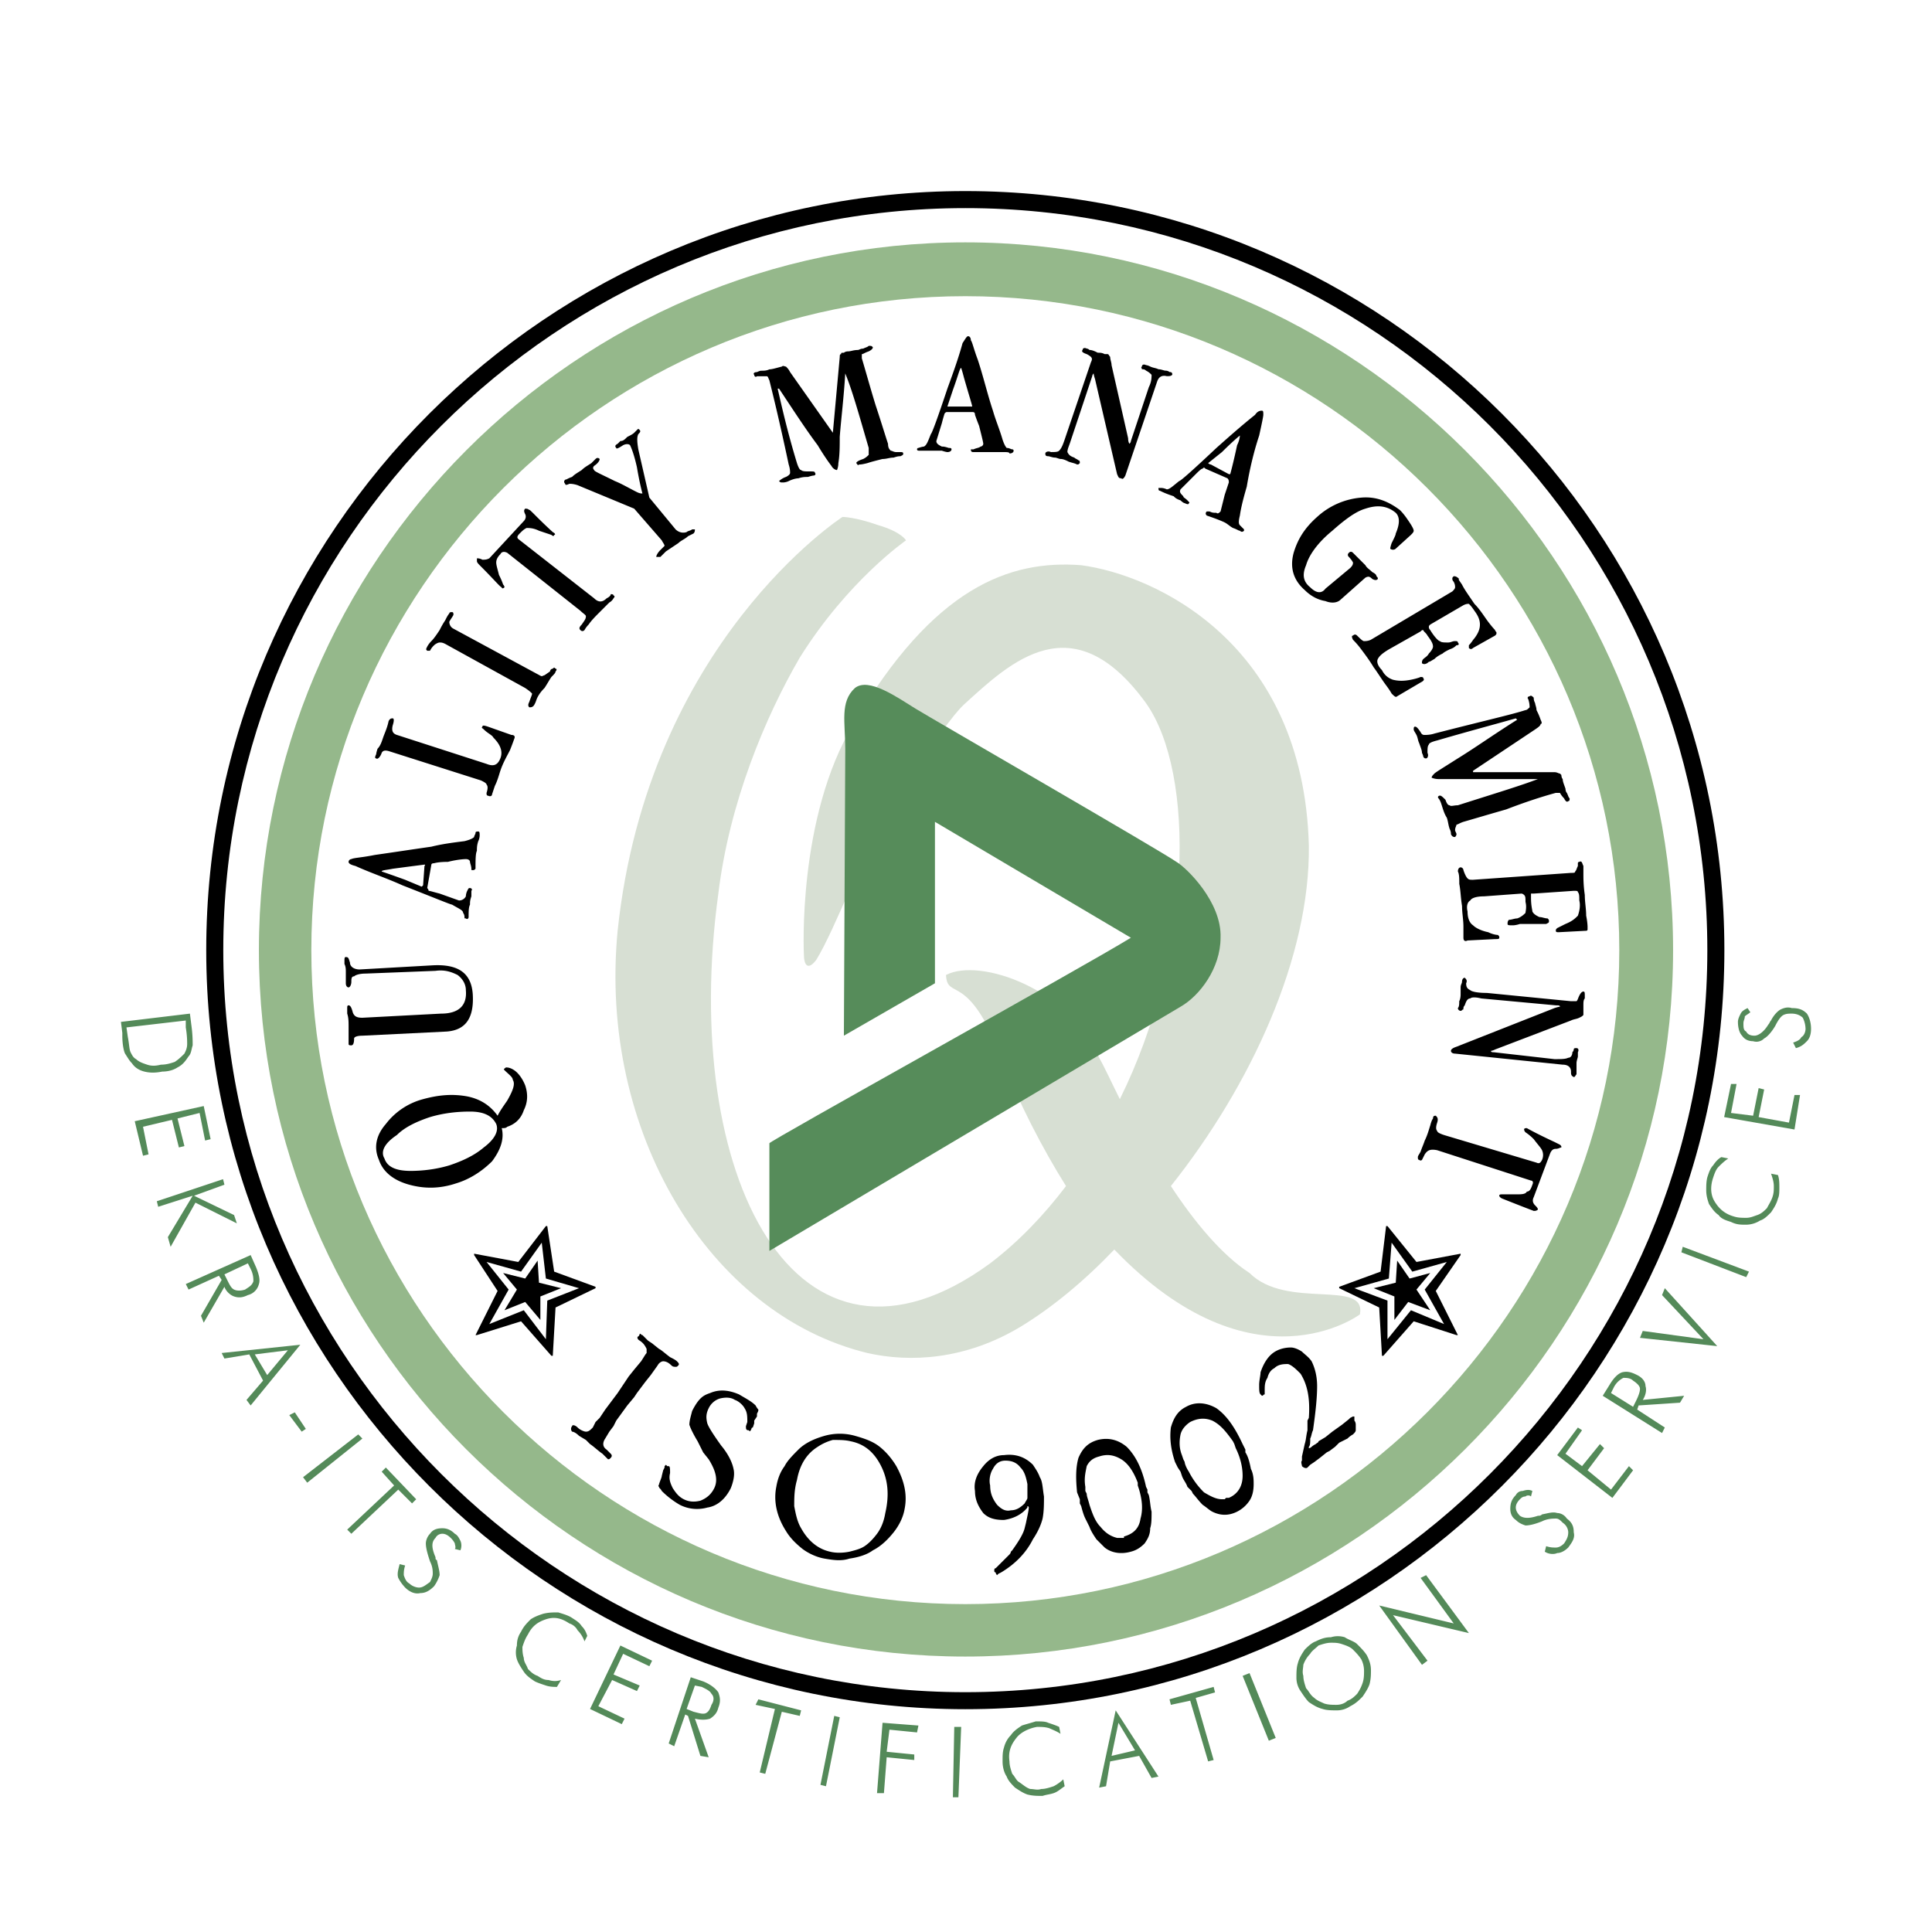
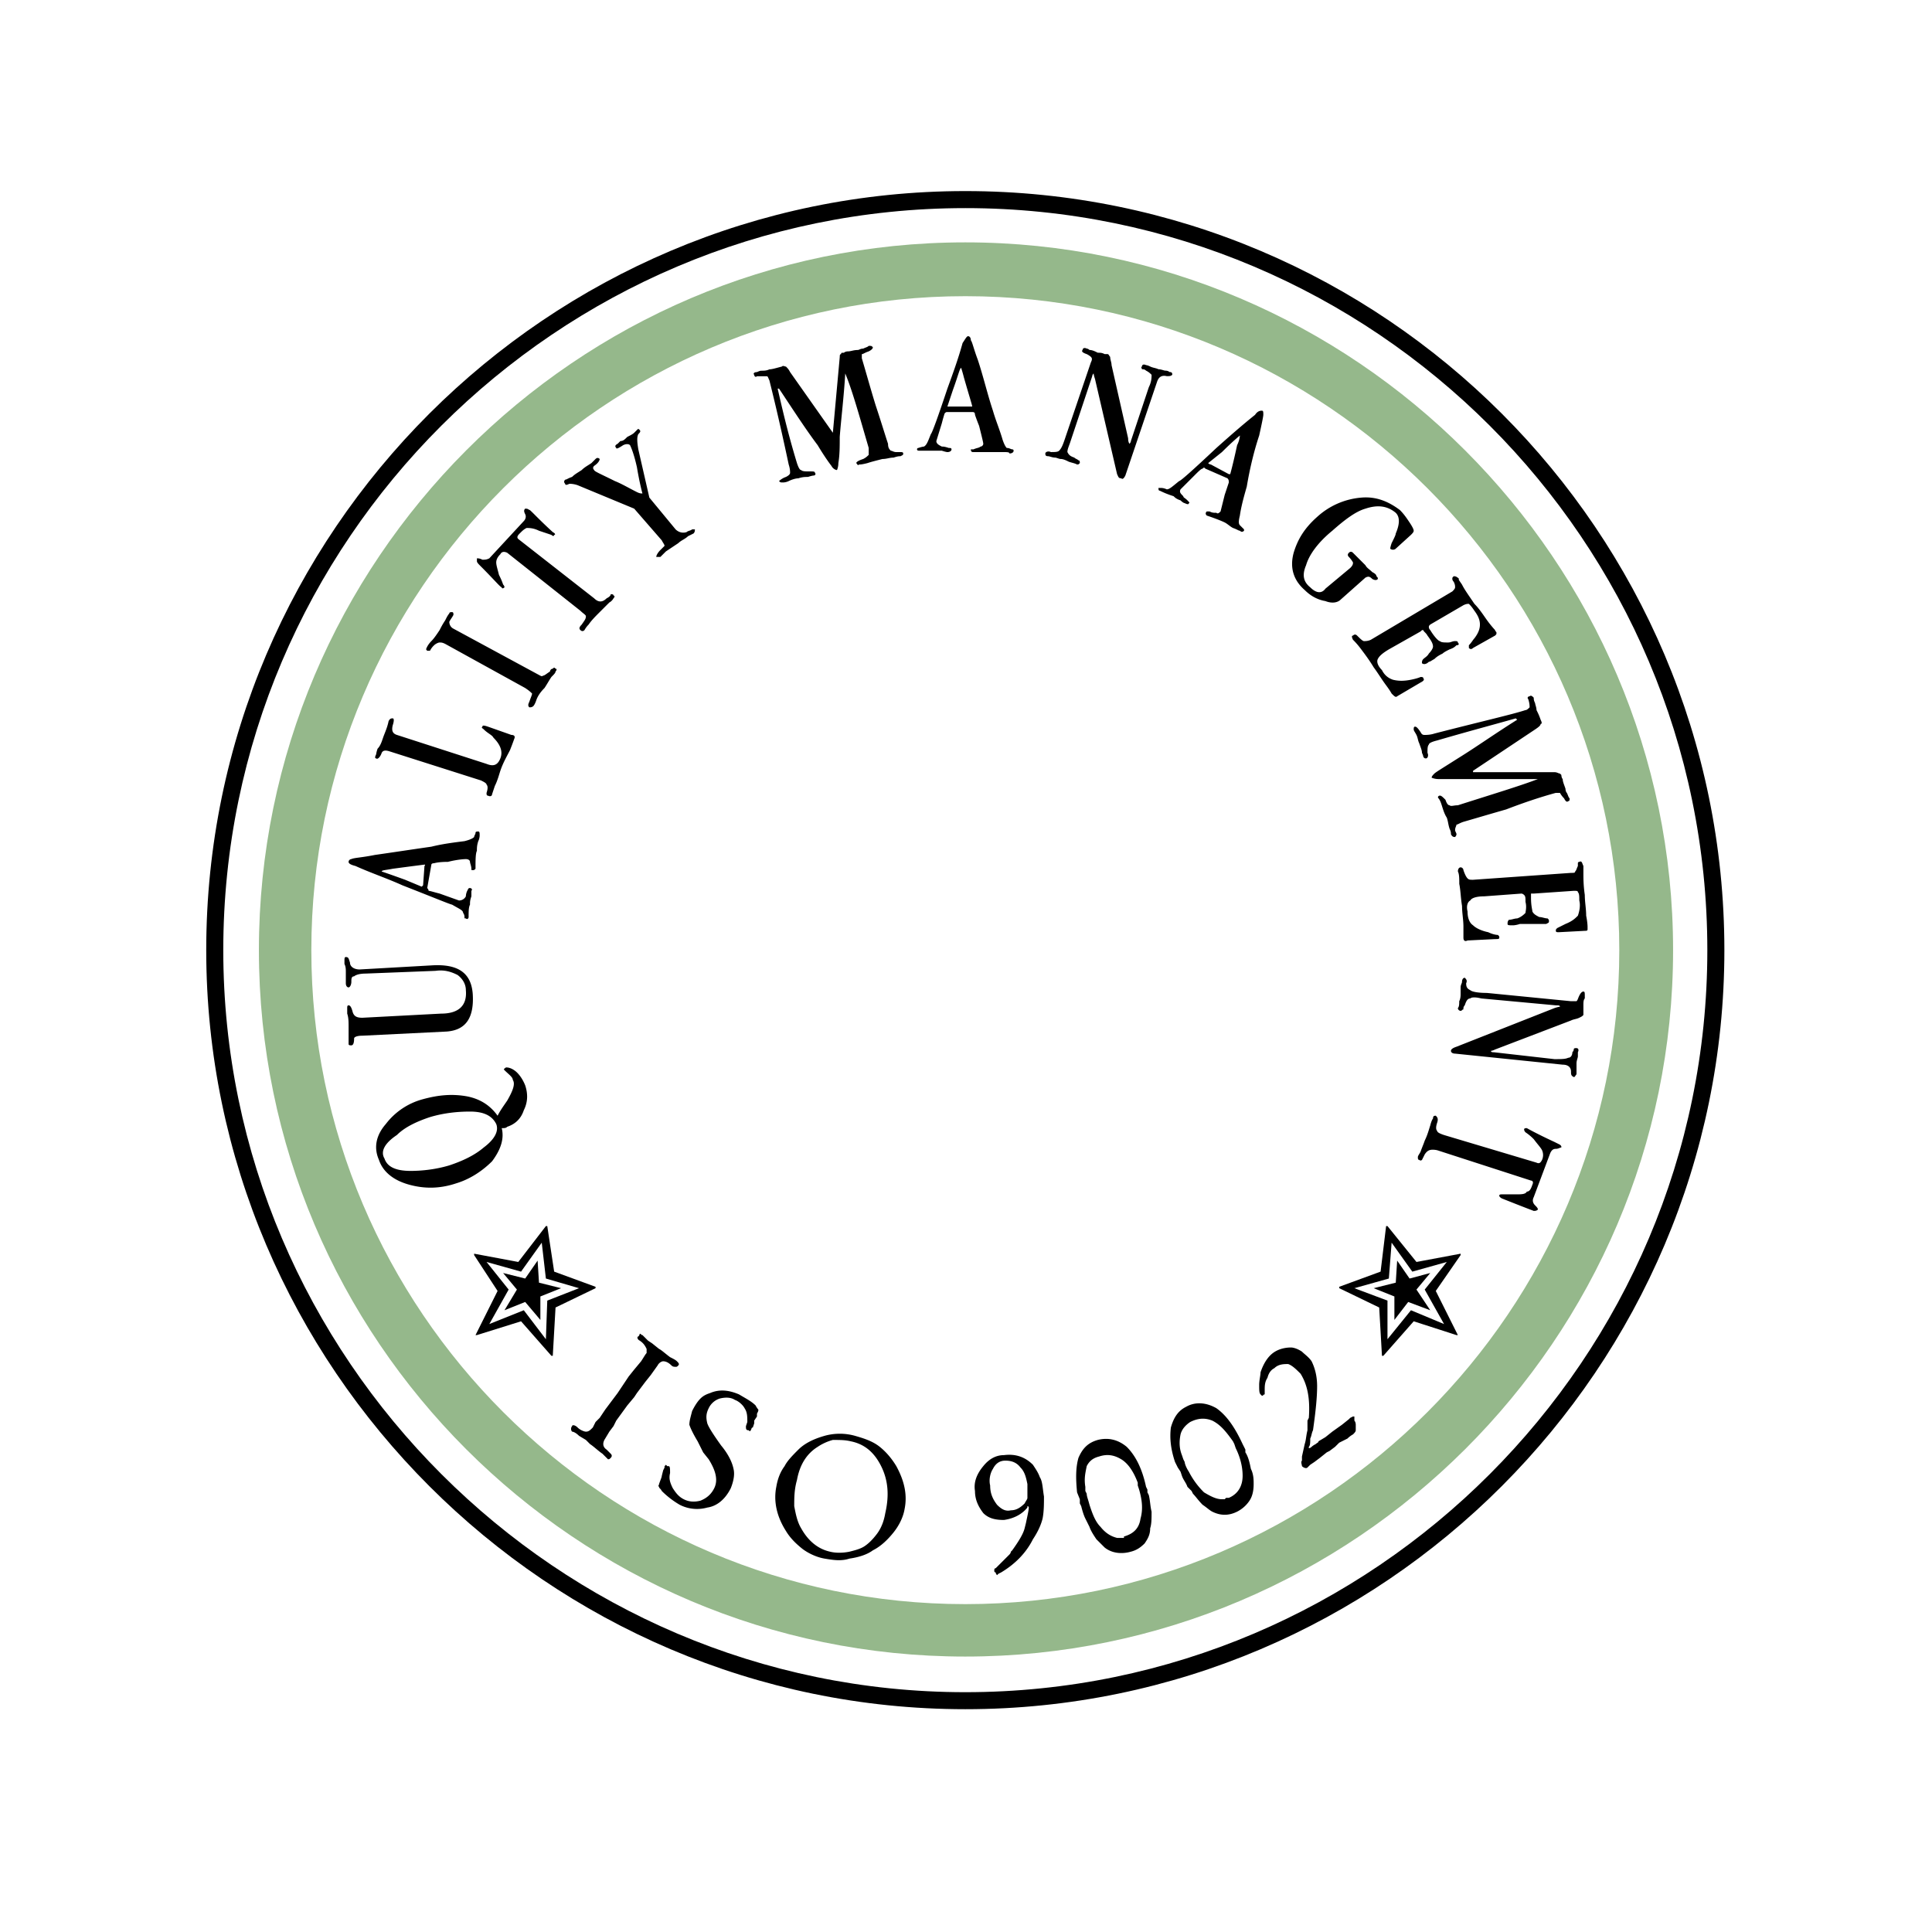
<svg xmlns="http://www.w3.org/2000/svg" width="2500" height="2500" viewBox="0 0 192.756 192.756">
  <path fill-rule="evenodd" clip-rule="evenodd" fill="#fff" d="M0 0h192.756v192.756H0V0z" />
-   <path d="M87.5 82.683c-.964 1.652-4.267 10.186-6.057 13.077-.826 1.101-1.239.55-1.239-.551 0 0-.688-13.627 4.955-22.988 7.984-13.627 15.556-16.38 22.712-15.83 7.297.963 22.162 7.708 22.713 27.943.139 11.15-5.781 23.951-13.766 34 2.342 3.579 5.094 6.883 7.848 8.672 3.715 3.717 11.699.551 11.012 4.13 0 0-10.6 7.983-24.502-6.47-3.029 3.166-6.193 5.781-9.361 7.708-5.505 3.304-11.011 3.579-15.279 2.616-15.83-3.854-26.842-22.162-24.915-42.122 3.028-28.769 22.437-41.295 22.437-41.295s1.239 0 3.579.826c2.34.688 2.753 1.514 2.753 1.514s-5.781 3.992-10.599 11.7c-3.441 5.92-7.02 14.454-8.122 23.539-3.854 28.081 7.708 51.069 27.118 36.891 2.891-2.203 5.369-4.818 7.57-7.709-2.34-3.717-4.818-8.534-6.332-12.526-3.442-9.085-5.506-5.919-5.643-8.534 3.442-1.79 12.526 1.514 15.28 8.259.551.964 1.238 2.478 2.064 4.13 7.295-14.729 7.57-32.486 2.615-39.506-7.295-10.049-13.49-4.13-18.17.137-2.339 2.203-7.02 10.324-8.671 12.389z" fill-rule="evenodd" clip-rule="evenodd" fill="#d7dfd3" />
-   <path d="M84.333 74.7l-.138 28.631 9.085-5.23V81.995l19.547 11.563c-4.682 2.89-36.479 20.509-36.065 20.509v10.737l41.021-24.364c1.928-1.102 3.992-3.854 3.992-6.882.137-3.579-3.441-7.021-4.406-7.571-1.789-1.239-24.226-14.178-26.015-15.279-1.79-1.102-4.681-3.166-6.057-2.065-1.514 1.377-.964 3.441-.964 6.057z" fill-rule="evenodd" clip-rule="evenodd" fill="#568c5a" />
  <path d="M96.309 19.064h.004c20.88.001 39.816 8.494 53.525 22.205 13.709 13.71 22.201 32.641 22.203 53.519v.012c0 20.809-8.492 39.743-22.205 53.47-13.711 13.729-32.643 22.256-53.519 22.258h-.012c-20.812-.001-39.746-8.528-53.474-22.257-13.727-13.727-22.252-32.657-22.255-53.467v-.012c.001-20.88 8.53-39.813 22.261-53.525C56.564 27.558 75.494 19.066 96.3 19.064h.009zm.004 1.7h-.012c-20.342.002-38.848 8.303-52.268 21.706-13.42 13.402-21.755 31.91-21.756 52.323v.012c.001 20.339 8.336 38.845 21.757 52.265 13.421 13.423 31.929 21.76 52.271 21.76h.012c20.411-.002 38.915-8.336 52.317-21.754 13.404-13.42 21.707-31.93 21.707-52.275v-.011c-.002-20.409-8.303-38.914-21.705-52.317-13.404-13.406-31.911-21.708-52.323-21.709z" />
  <path d="M96.309 29.55c35.927 0 65.248 29.32 65.248 65.247s-29.32 65.247-65.248 65.247c-35.927 0-65.247-29.32-65.247-65.247S60.382 29.55 96.309 29.55zm0-5.369c38.818 0 70.615 31.798 70.615 70.616 0 38.817-31.797 70.478-70.615 70.478-38.817 0-70.478-31.66-70.478-70.478.001-38.818 31.661-70.616 70.478-70.616z" fill-rule="evenodd" clip-rule="evenodd" fill="#95b88b" />
-   <path d="M12.617 102.505l.138.964c.138.688.138 1.239.275 1.514.138.275.275.551.551.688.276.275.688.413 1.101.551.414.138.826.138 1.377 0 .55 0 .963-.138 1.376-.275.413-.275.688-.551.963-.826.138-.275.275-.55.275-.963 0-.275 0-.826-.138-1.652V101.817l-5.918.688zm-.551-.551l6.882-.825.138 1.102c.137.963.137 1.651.137 2.063-.137.414-.137.826-.413 1.102-.275.413-.55.826-1.101 1.102-.413.275-.964.413-1.515.413-.688.138-1.238.138-1.789 0-.55-.138-.964-.413-1.239-.826-.275-.275-.413-.551-.688-.964-.138-.275-.275-.963-.275-1.789v-.275l-.137-1.103zm1.377 9.911l6.883-1.514.688 3.304-.551.137-.55-2.752-2.202.55.688 2.753-.551.138-.688-2.753-2.891.688.551 2.753-.551.138-.826-3.442zm2.203 7.984l6.607-2.202.137.551-3.028 1.102 3.992 1.927.275.826-4.129-2.064-2.478 4.404-.275-.964 2.478-4.129-3.441 1.101-.138-.552zm9.084 6.195l-2.34 1.101.275.551c.275.551.413.826.688.964.275.138.688.138 1.101 0 .414-.275.688-.413.826-.826 0-.275 0-.688-.275-1.239l-.275-.551zm-4.404 5.919l-.275-.688 2.064-3.579-.275-.413-3.028 1.377-.275-.551 6.47-2.891.55 1.238c.275.688.413 1.239.275 1.652a1.493 1.493 0 0 1-1.101 1.101c-.551.276-.963.276-1.376.138-.413-.138-.826-.55-.964-.963l-2.065 3.579zm5.093 3.166l1.239 2.064 2.064-2.478-3.303.414zm-3.304-.138l7.847-.826-4.956 6.057-.413-.551 1.652-1.927-1.376-2.615-2.479.412-.275-.55zm7.296 5.919l1.101 1.651-.412.275-1.239-1.652.55-.274zm.825 6.47l5.506-4.268.413.413-5.505 4.404-.414-.549zm4.405 5.23l4.68-4.405-1.239-1.376.413-.413 3.028 3.166-.413.413-1.376-1.377-4.681 4.405-.412-.413zm5.231 3.442l.55.137c-.137.414-.137.689-.137.964.137.413.275.688.551.826.275.275.688.413.963.413.413 0 .688-.275 1.102-.551.137-.275.275-.551.275-.826s0-.688-.275-1.238c-.276-.826-.414-1.377-.414-1.79 0-.274.138-.688.414-.963.275-.413.688-.551 1.238-.551.413 0 .826.138 1.239.551.275.138.413.413.55.688.138.274.138.688 0 .963l-.55-.138c.138-.138 0-.413 0-.551a1.923 1.923 0 0 0-.413-.55c-.275-.275-.551-.413-.826-.413s-.551.138-.688.413c-.413.412-.413.963 0 1.927 0 .138 0 .275.137.275.138.688.275 1.101.275 1.514a4.157 4.157 0 0 1-.55 1.102c-.413.413-.826.688-1.376.688-.551.137-1.101-.138-1.515-.551a4.199 4.199 0 0 1-.688-.963c-.137-.413.001-.825.138-1.376zm18.445 7.708a3.001 3.001 0 0 0-.688-1.101 1.41 1.41 0 0 0-.826-.688c-.826-.551-1.514-.688-2.34-.413-.827.275-1.377.688-1.79 1.514-.275.413-.413.826-.551 1.239 0 .275 0 .688.138 1.101 0 .414.275.688.413 1.102.275.275.551.551.963.688.414.275.689.413 1.102.413.414.138.826.138 1.239 0l-.413.688c-.275 0-.688 0-1.101-.138s-.827-.275-1.102-.413c-.413-.275-.826-.551-1.101-.964-.275-.412-.551-.826-.688-1.238a2.358 2.358 0 0 1 0-1.377c0-.551.138-.964.413-1.377.275-.551.551-.825.963-1.238.413-.275.826-.413 1.239-.551.551-.137.964-.137 1.514-.137.413.137.964.274 1.377.55s.688.413.964.825c.275.275.413.551.55.964l-.275.551zm.551 6.745l3.028-6.332 3.166 1.514-.275.551L62.172 165l-.963 2.064 2.615 1.102-.275.551-2.478-1.102-1.376 2.615 2.616 1.239-.276.55-3.167-1.514zm10.462-2.34l-.826 2.34.688.275c.55.138.964.275 1.239.138.275-.138.413-.413.55-.826.275-.413.275-.826 0-1.101-.138-.275-.413-.414-.963-.688l-.688-.138zm1.376 7.157l-.826-.138-1.239-3.991-.275-.138-1.101 3.166-.55-.275 2.203-6.607 1.239.413c.688.275 1.238.688 1.514 1.101.138.413.275.826 0 1.515-.138.551-.413.826-.826 1.102-.413.138-.963.138-1.514 0l1.375 3.852zm5.093 1.515l1.514-6.332-1.927-.413.275-.551 4.267 1.102-.137.551-1.79-.413-1.652 6.194-.55-.138zm6.057 1.238l1.376-6.882.551.138-1.376 6.882-.551-.138zm5.644.827l.551-7.021 3.579.276-.138.688-2.753-.275-.275 2.203 2.753.274v.551l-2.753-.275-.275 3.58H87.5v-.001zm7.57.412l.137-7.021h.689l-.276 7.021h-.55zm10.737-6.332c-.412-.275-.824-.413-1.102-.551-.412-.138-.824-.138-1.238-.138-.826.138-1.652.551-2.064 1.102-.551.688-.826 1.377-.688 2.34 0 .413.137.826.275 1.239.275.275.412.688.688.826.412.274.688.55 1.102.688.412 0 .688.138 1.102 0 .412 0 .824-.138 1.238-.275.275-.138.688-.412.963-.688l.139.688c-.414.275-.689.551-1.102.689-.414.137-.688.137-1.102.274-.551 0-.963 0-1.514-.138-.414-.137-.826-.413-1.238-.688-.275-.275-.689-.688-.826-1.101-.275-.413-.414-.964-.414-1.515s0-.963.139-1.376c.137-.551.412-.964.688-1.239.275-.413.688-.688 1.102-.963.412-.139.963-.276 1.377-.414.551 0 .963 0 1.238.138.414.138.826.276 1.102.413l.135.689zm5.093 2.203l2.34-.55-1.652-2.754-.688 3.304zm-1.238 3.166l1.65-7.708 4.268 6.607-.688.138-1.24-2.203-2.891.551-.412 2.478-.687.137zm10.873-2.616l-1.789-6.057-1.928.413-.137-.551 4.404-1.238.139.55-1.928.551 1.789 6.194-.55.138zm6.057-2.064l-2.615-6.47.689-.275 2.613 6.47-.687.275zm7.847-3.992c.412-.138.688-.413.963-.688.275-.414.412-.688.551-1.102.137-.413.137-.826.137-1.238a2.59 2.59 0 0 0-.275-1.102c-.275-.413-.551-.688-.826-.964s-.688-.413-1.1-.551c-.414-.138-.689-.138-1.102-.138-.414 0-.826.138-1.24.275-.273.275-.688.551-.824.826a3.003 3.003 0 0 0-.689 1.101c0 .276-.137.688 0 1.102 0 .413.139.826.275 1.239.275.275.414.688.826.963.275.275.689.413.963.551.414.138.826.138 1.24.138.412.001.826-.137 1.101-.412zm1.926-4.542c.275.55.414.963.414 1.515 0 .412 0 .825-.139 1.376-.137.413-.412.825-.688 1.238-.414.413-.689.688-1.24.964a2.32 2.32 0 0 1-1.375.413c-.414 0-.965 0-1.377-.138-.551-.138-.963-.413-1.377-.688-.275-.275-.551-.688-.826-1.101a2.328 2.328 0 0 1-.412-1.377c0-.413 0-.963.137-1.377.139-.551.414-.963.689-1.376.275-.275.688-.688 1.102-.826.551-.275.963-.413 1.514-.413a2.342 2.342 0 0 1 1.377 0c.412.275.963.413 1.238.688.412.413.688.689.963 1.102zm5.506.963l-4.268-5.919 7.434 1.79-3.303-4.542.551-.276 4.268 5.781-7.572-1.789 3.441 4.542-.551.413zm12.252-11.288l.137-.551c.414.138.689.138.965.138s.551-.138.826-.413c.273-.413.412-.688.412-1.101 0-.275-.139-.688-.551-.964-.275-.275-.412-.413-.688-.413s-.826 0-1.377.275c-.688.275-1.238.413-1.652.413-.412-.138-.688-.275-.963-.551-.414-.275-.551-.688-.551-1.101 0-.551.137-.964.551-1.377a.756.756 0 0 1 .688-.413c.414-.138.689-.138.965 0l-.139.551c-.137-.138-.412-.138-.551 0-.275 0-.412.138-.551.275-.275.275-.412.55-.412.825s.137.551.412.826c.414.275.965.275 1.791 0 .137 0 .273 0 .412-.138.688-.138 1.102-.275 1.514-.138.275 0 .689.138.963.551.551.413.689.826.689 1.377.139.551-.139.963-.551 1.514-.275.275-.688.551-1.102.551-.274.14-.825.14-1.237-.136zm6.744-5.368l-5.506-4.267 2.064-2.754.414.275-1.652 2.34 1.652 1.239 1.789-2.202.412.412-1.65 2.203 2.34 1.927 1.789-2.34.412.413-2.064 2.754zm-.137-10.462l2.201 1.377.275-.551c.275-.551.414-.964.414-1.239 0-.274-.275-.551-.689-.825-.275-.275-.688-.275-.963-.275a2.135 2.135 0 0 0-.965.964l-.273.549zm7.295.276l-.412.688-4.131.275-.137.413 2.752 1.789-.275.551-5.918-3.717.688-1.102c.412-.688.826-1.101 1.24-1.238.551-.138.963 0 1.514.275s.826.688.826 1.102c.137.412 0 .963-.275 1.376l4.128-.412zm3.303-4.955l-7.707-.826.275-.688 6.057.826-4.131-4.405.275-.688 5.231 5.781zm2.891-6.883l-6.469-2.478.137-.551 6.607 2.478-.275.551zm-1.789-11.838c-.412.275-.688.551-.963.825-.275.275-.414.689-.551 1.102-.275.826-.275 1.652.137 2.34.414.689.965 1.239 1.928 1.516.414.137.826.137 1.238.137.414 0 .689-.137 1.102-.275.414-.138.689-.413.965-.688.137-.276.412-.689.551-1.102.137-.414.137-.688.137-1.102s-.137-.826-.275-1.238l.688.137c.139.413.139.826.139 1.239s0 .826-.139 1.102c-.137.55-.412.964-.688 1.376-.412.414-.688.688-1.102.826a2.654 2.654 0 0 1-1.377.412c-.551 0-.963 0-1.514-.274-.412-.138-.963-.275-1.238-.688-.414-.275-.688-.688-.963-1.102-.139-.412-.275-.825-.275-1.376 0-.413 0-.964.137-1.376.139-.414.275-.826.551-1.102.275-.413.551-.688.826-.826l.686.137zm6.607-2.891l-7.02-1.239.688-3.304h.551l-.551 2.892 2.203.275.551-2.754.551.138-.551 2.753 3.027.551.551-2.753h.551l-.551 3.441zm.139-8.121l-.275-.551c.412-.138.688-.275.826-.551.275-.138.412-.551.412-.826a2.59 2.59 0 0 0-.275-1.101c-.275-.275-.688-.413-1.102-.413-.275 0-.551 0-.826.138s-.551.55-.826 1.101c-.412.688-.824 1.102-1.1 1.239a1.071 1.071 0 0 1-1.102.275c-.414 0-.826-.138-1.102-.551-.275-.275-.412-.826-.412-1.377 0-.275.137-.55.273-.825.139-.275.414-.413.689-.551l.275.413c-.139.138-.414.275-.551.413 0 .274-.137.412-.137.688 0 .413 0 .688.273.826.139.275.414.413.826.413.414 0 .965-.413 1.377-1.101.139-.139.139-.276.275-.414.275-.55.688-.963.963-1.101s.689-.275 1.102-.138c.689 0 1.102.138 1.516.551.275.413.412.963.412 1.514s-.137.964-.412 1.239-.548.553-1.099.69z" fill-rule="evenodd" clip-rule="evenodd" fill="#548a59" />
  <path d="M42.901 111.452c-1.239.413-2.479.964-3.304 1.789-1.239.826-1.652 1.652-1.239 2.341.275.825 1.101 1.239 2.615 1.239 1.102 0 2.478-.139 3.854-.551 1.239-.413 2.478-.964 3.441-1.79 1.101-.825 1.514-1.651 1.239-2.34-.413-.825-1.239-1.239-2.615-1.239-1.239 0-2.615.139-3.991.551zm-.689-1.789c1.514-.413 2.89-.551 4.405-.275 1.376.275 2.34.964 3.028 1.928.275-.551.688-1.102.964-1.515.551-.964.826-1.652.551-2.065 0-.275-.413-.55-.826-.963-.138-.138 0-.138.138-.275.138 0 .414 0 .826.275s.826.826 1.101 1.514c.275.826.275 1.652-.138 2.479-.275.825-.826 1.376-1.652 1.651-.138.138-.275.138-.551.138.275 1.102-.138 2.202-.963 3.304-.963.964-2.203 1.789-3.579 2.202-1.652.551-3.166.551-4.68.138-1.515-.413-2.616-1.239-3.029-2.478-.551-1.239-.275-2.479.688-3.579a6.871 6.871 0 0 1 3.717-2.479zm4.267-10.875c0-.55-.276-1.101-.826-1.514-.551-.275-1.239-.551-2.202-.413l-7.02.275c-.551 0-.964.138-1.102.275-.275 0-.275.275-.275.551s-.138.55-.275.55-.275-.137-.275-.412v-.413-.688c0-.275 0-.551-.137-.825v-.276c0-.275 0-.413.137-.413.275 0 .275.138.413.55 0 .413.413.688.964.688l7.295-.413c2.615-.137 3.854.826 3.992 2.891.138 2.341-.688 3.579-2.615 3.717l-8.397.413c-.551 0-.826.138-.826.275 0 .551-.138.688-.275.688s-.275 0-.275-.137v-.688-.964c0-.551 0-.963-.138-1.376v-.551c0-.138 0-.275.138-.275s.275.138.413.688c.138.413.413.551.963.551l7.846-.413c1.789 0 2.615-.826 2.477-2.341zm-3.441-12.526l-.413 2.34s.138.138.138.276c.138 0 .551.138 1.101.275l1.927.688a.757.757 0 0 0 .688-.413s0-.275.138-.55c.137-.276.137-.276.275-.276s.275.138.138.276v.55c-.138.413-.138.551-.138.826-.138.275-.138.688-.138 1.239 0 .138-.137.275-.275.138-.138 0-.138 0-.138-.138 0-.275-.138-.413-.138-.413 0-.275-.413-.413-1.101-.826-.137 0-1.789-.688-4.955-1.927-1.514-.688-3.166-1.239-4.68-1.927-.551-.138-.688-.275-.688-.413 0-.137.138-.275.275-.275.275-.138.964-.138 2.34-.413 1.927-.275 3.717-.551 5.644-.826 1.101-.274 2.203-.413 3.304-.551.55-.138.826-.275.963-.413 0-.138.138-.275.138-.413 0-.138.138-.138.275-.138s.138.138.138.413c0 0 0 .275-.138.55-.138.413-.138.688-.138.964-.138.275-.138.964-.138 1.79-.138.138-.138.138-.275.138s-.138 0-.138-.138c0-.275-.138-.551-.138-.688 0-.137-.138-.275-.413-.275 0 0-.688 0-1.79.275-.964 0-1.376.138-1.376.138-.274 0-.274.137-.274.137zm-.826 2.065l.138-1.927c.137-.138 0-.138 0-.138s-1.102.138-3.166.413c-.688.138-1.102.138-1.102.275 0 0 .826.275 2.34.826l1.652.688c.001.001.001.001.138-.137zm-2.615-15.004l8.947 2.891c.688.275 1.101.138 1.376-.551.275-.688 0-1.376-.688-2.064-.138-.275-.55-.413-.964-.826-.137-.138-.275-.138-.137-.275 0-.138.137-.138.551 0l2.34.826c.275 0 .413.137.275.413 0 0-.138.414-.413 1.101-.276.551-.689 1.239-.964 2.065-.138.413-.275.964-.551 1.514l-.275.826c0 .138-.138.275-.413.138-.138 0-.138-.138-.138-.275.138-.413.138-.688 0-.826 0-.138-.275-.275-.55-.413l-9.085-2.891c-.413-.138-.688-.138-.826.137-.138.413-.413.688-.55.551-.138 0-.138-.138 0-.413 0 0 0-.138.137-.551.275-.275.413-.688.551-1.101.138-.413.413-.964.551-1.652.138-.276.275-.276.413-.276.137 0 .137.276 0 .688-.138.551 0 .827.413.964zm12.801-4.68l-7.984-4.404c-.275-.138-.413-.138-.551-.138s-.413.138-.55.275a1.891 1.891 0 0 0-.413.55h-.276c-.138-.138-.138-.138 0-.413 0 0 .138-.275.413-.55s.55-.688.826-1.102c.138-.275.275-.551.551-.963.138-.275.275-.551.413-.688 0-.138.138-.138.275-.138.138 0 .138.138.138.275-.138.275-.275.413-.413.688 0 .275.138.55.413.688l8.396 4.543c.276.138.414.275.551.138.138 0 .276-.138.689-.413 0-.138.137-.275.275-.275.137-.138.137-.138.275 0 .138 0 .138.138 0 .275 0 .137-.138.275-.413.551-.275.413-.413.688-.688 1.101-.413.413-.689.826-.826 1.239-.138.413-.275.55-.275.55-.138.138-.276.138-.414.138-.137-.138-.137-.275 0-.55.138-.413.275-.688.275-.826-.136-.138-.274-.276-.687-.551zm-3.579-12.939l3.441-3.716c.138-.138.275-.413.138-.688s-.138-.413 0-.551c.138 0 .275 0 .413.138 0-.138.688.688 2.341 2.203.275.138.275.275.137.275 0 .138-.137.138-.275 0l-1.239-.413c-.55-.275-.964-.275-1.239-.275-.275.137-.413.275-.688.55s-.275.413-.138.55l7.571 5.919c.413.413.826.413 1.239 0 .275-.137.412-.275.412-.413.138 0 .276 0 .276.137.137 0 .137.138 0 .275 0 0-.138.275-.414.413l-.963.964c-.413.413-.826.826-1.101 1.238a2.378 2.378 0 0 0-.413.551c-.138.138-.275.138-.413 0-.137-.138-.137-.275.138-.551.275-.413.413-.55.413-.825 0-.138-.275-.275-.551-.551l-7.295-5.781c-.275-.138-.551-.138-.688.138-.275.275-.413.55-.413.826s.138.688.275 1.239c.138.275.275.551.413.964a.426.426 0 0 1 .138.275c-.138.138-.275.138-.275 0-.138 0-.688-.688-2.064-2.065-.275-.275-.413-.413-.413-.55v-.275c.138 0 .275 0 .551.138.273-.002.411-.002.686-.139zm15.968-6.057l2.615 3.166c.275.275.688.413 1.101.275.138-.138.414-.138.551-.275h.275c0 .138 0 .275-.138.413l-.551.275c-.275.275-.688.413-.964.688l-1.238.826-.551.55h-.412c0-.138.137-.413.412-.688l.413-.413c0-.138-.137-.275-.275-.551l-2.753-3.166-5.644-2.34c-.413-.138-.688-.138-.826-.138-.275.138-.413.138-.413 0-.138-.138-.138-.275 0-.413.138 0 .275-.138.688-.275.275-.275.551-.413.964-.688.275-.276.55-.413.963-.688l.413-.413c.138-.138.275-.138.413 0 0 .138-.138.413-.551.688-.138.137-.138.275 0 .413 0 .137.688.413 2.065 1.101.688.275 1.376.688 2.203 1.102.275.137.413.137.55.137 0 0-.275-.963-.55-2.616-.275-1.238-.551-1.927-.688-2.202-.138-.138-.413-.138-.688 0-.413.275-.688.413-.688.275-.138-.138-.138-.275.138-.413l.275-.275c.276 0 .414-.138.688-.413.275-.138.55-.275.688-.413l.275-.275c.137-.138.137-.138.275 0 .137.138 0 .275-.138.413-.137.275-.137.688 0 1.514l1.103 4.819zm18.307-6.469l.689-7.571c0-.137 0-.275.137-.275 0-.137 0-.137.275-.137 0 0 .138-.138.413-.138s.55-.137.963-.137c.138 0 .275-.138.551-.138.275-.138.413-.138.55-.276.276 0 .276 0 .413.138 0 .138-.137.275-.413.413-.413.138-.55.275-.688.275v.413c.413 1.376.826 2.891 1.376 4.681.55 1.651.963 3.028 1.239 3.854 0 .413.138.551.275.688.138 0 .276.138.551.138h.413c.138 0 .275 0 .275.138s0 .138-.275.275c-.138 0-.275 0-.688.138-.413 0-.688.138-1.101.138-.551.138-1.101.275-1.515.413-.55.138-.688.138-.826.138-.138.137-.138 0-.275-.138 0-.138.275-.275.688-.413.275-.138.413-.275.55-.413v-.688c-.963-3.304-1.651-5.781-2.34-7.433-.138 2.34-.413 4.542-.55 6.332 0 .963 0 1.79-.138 2.616 0 .412-.137.688-.137.688-.138 0-.414-.138-.551-.413 0 0-.55-.688-1.376-2.065-1.239-1.651-2.478-3.579-3.854-5.644h-.138c.413 1.79.964 4.268 1.927 7.434.138.412.275.688.413.688.138.137.413.137.826.137s.551 0 .551.138c.138.138 0 .275-.138.275 0 0-.138 0-.551.138-.275 0-.55 0-.963.138-.275 0-.688.138-.963.275s-.551.138-.551.138c-.275 0-.275 0-.413-.138 0 0 .275-.275.688-.413.275-.138.413-.275.413-.413 0-.138 0-.413-.137-.825-.964-4.543-1.652-7.296-1.927-8.397-.138-.275-.138-.413-.275-.413h-.963c-.138.137-.275 0-.275-.138-.138-.137 0-.275.275-.275 0 0 .275-.137.413-.137.275 0 .55 0 .826-.138.275 0 .688-.137 1.239-.275.138-.138.275 0 .413 0 .138.138.275.275.413.55l4.266 6.054zm13.904-2.066H94.52c-.137 0-.137 0-.275.138 0 0-.137.413-.275.964l-.551 1.79c0 .275.275.413.551.55.138 0 .275 0 .688.138.138 0 .275 0 .275.138s-.138.275-.413.275c0 0-.137 0-.55-.138h-2.202c-.138 0-.275 0-.275-.138s.138-.138.138-.138c.413-.138.551-.138.551-.138.275-.138.413-.55.688-1.239.138-.137.688-1.652 1.652-4.542.551-1.514 1.101-3.028 1.514-4.542.275-.413.413-.688.55-.688.139 0 .276.138.276.413.138.138.275.826.689 1.927.551 1.652.963 3.441 1.514 5.093.275.963.688 1.927.963 2.891.139.413.275.688.414.826.275 0 .412.138.551.138.137 0 .137.138.137.138 0 .138-.137.275-.412.275 0-.138-.275-.138-.551-.138H97.137c-.137 0-.275 0-.275-.275h.275c.275-.138.551-.138.689-.275.137 0 .275-.138.275-.275s-.139-.688-.414-1.789a21.53 21.53 0 0 1-.412-1.102c-.002-.277-.14-.277-.277-.277zm-2.203-.55h2.203c0-.137-.275-.963-.826-2.891-.138-.55-.275-.963-.275-.963-.138 0-.276.688-.826 2.202l-.551 1.652h.275zm20.648-2.478l-3.166 9.36c-.139.275-.275.413-.414.275-.275 0-.275-.138-.412-.413l-2.203-9.498c-.137-.413-.137-.55-.137-.55s-.139.137-.139.275l-2.201 6.607c-.139.413-.275.688-.275.963.137.275.275.413.688.551.139.138.275.138.412.275.139 0 .139.138.139.275-.139.138-.139.138-.275.138-.275-.138-.412-.138-.826-.275-.275-.138-.551-.275-.826-.275-.137 0-.412-.138-.551-.138-.273 0-.551-.138-.688-.138-.275 0-.275-.138-.275-.275s.275-.275.551-.138c.412 0 .688 0 .826-.138.275-.275.412-.688.688-1.514l2.479-7.295c.137-.275.137-.413 0-.551 0 0-.139-.137-.414-.275-.412-.137-.551-.275-.412-.413 0-.138.137-.275.412-.138 0 0 .139 0 .275.138.275 0 .551.137.826.275.275 0 .414 0 .689.137h.275c.137 0 .137.138.273.275 0 .275.139.551.139.826l1.652 7.295c0 .413.137.55.137.55s.139-.137.139-.275l1.789-5.369c.275-.55.275-.964.275-1.239-.139-.137-.275-.275-.551-.413-.139-.138-.275-.138-.412-.138 0-.137-.139-.137 0-.275 0-.138.137-.275.412-.138 0 0 .137 0 .412.138s.551.138.826.275c.275 0 .551.138.689.138.275 0 .412.137.412.137.275 0 .275.138.275.275-.139.138-.275.138-.551.138-.55-.133-.825.142-.962.555zm7.02 9.636l-2.203-.963c-.137-.138-.137-.138-.275 0-.137 0-.412.275-.824.688l-1.377 1.377c-.139.275 0 .413.275.688 0 .137.137.137.412.413.139.137.275.275.139.275 0 .138-.139.138-.414 0 0 0-.137 0-.412-.275-.414-.138-.551-.275-.689-.413-.412-.138-.824-.276-1.375-.551-.139 0-.139-.137-.139-.275h.275c.275 0 .551.138.551.138.275 0 .551-.275 1.238-.826.139 0 1.377-1.101 3.717-3.304 1.238-1.101 2.479-2.202 3.855-3.304.275-.413.549-.413.688-.413.137 0 .137.137.137.413 0 .138-.137.826-.412 2.065-.551 1.652-.963 3.441-1.238 5.093-.275.964-.551 1.927-.689 2.891-.137.551-.137.826 0 .964l.414.413v.138c-.139.138-.275.138-.414 0-.137 0-.275-.138-.688-.275-.275-.138-.551-.414-.826-.551-.275-.138-.963-.413-1.789-.688-.139-.138-.139-.275 0-.413h.275c.275.138.412.138.688.138.139.138.275 0 .414-.138l.412-1.651.412-1.239c-.001-.14-.001-.278-.138-.415zm-1.652-1.376l1.789.963h.139s.275-.963.688-2.891c.275-.55.275-.963.275-.963s-.688.551-1.789 1.652l-1.377 1.102c-.001-.001.138.137.275.137zm11.425 12.388l2.477-2.065c.275-.275.275-.413.275-.55 0 0-.137-.275-.412-.551-.137-.138-.137-.275 0-.413s.275-.138.412 0l1.24 1.239c.137.275.412.413.688.688.275.138.414.275.414.413.137.138.137.138.137.275-.137.138-.275.138-.551 0-.275-.275-.412-.275-.688-.138l-2.479 2.202c-.275.275-.826.413-1.514.138-.826-.138-1.514-.551-2.064-1.101-1.102-.963-1.514-2.203-1.102-3.716.412-1.377 1.102-2.478 2.34-3.579a7.422 7.422 0 0 1 4.404-1.927c1.516-.137 2.754.413 3.855 1.239.412.413.688.826.963 1.239s.414.688.414.826-.139.275-.275.413l-1.516 1.377c-.137.137-.412.137-.551 0 0 0 0-.138.139-.551.275-.551.412-.826.412-.963.414-.964.414-1.652 0-2.065-.826-.688-1.789-.826-3.027-.413-.965.275-2.064 1.102-3.305 2.203-1.514 1.239-2.34 2.478-2.615 3.441-.412.963-.275 1.651.414 2.202.552.55 1.103.688 1.515.137zm4.543 5.093l8.121-4.818c.137-.138.275-.275.275-.413 0-.137 0-.275-.139-.551-.137-.137-.137-.275-.137-.275 0-.138 0-.138.137-.275.139 0 .275 0 .551.275-.137 0 0 .138.275.551.275.55.689 1.101 1.24 1.927.551.551.963 1.239 1.375 1.79.414.55.689.826.689.826 0 .138.137.138.137.275 0 .138 0 .138-.137.275l-2.203 1.239c-.137.138-.275.138-.412 0v-.275c.275-.275.412-.551.551-.688.412-.551.551-.964.551-1.377 0-.413-.139-.825-.551-1.376-.275-.413-.414-.551-.551-.688-.139 0-.275 0-.551.138l-3.305 1.927c-.137.138-.137.138-.137.275 0 0 0 .138.137.275.414.688.826 1.102.965 1.102.137.138.412.138.826.138.273 0 .412-.138.688-.138.137 0 .275 0 .275.138.137.138.137.275-.139.275-.137.137-.275.275-.688.413-.275.138-.551.275-.688.413-.275.138-.551.275-.826.55-.275.138-.414.275-.551.275-.275.275-.551.275-.689.138 0-.138 0-.275.139-.413.137-.138.412-.275.551-.55.275-.275.412-.551.412-.688 0-.275-.137-.55-.551-1.101-.137-.275-.412-.413-.412-.551-.139 0-.139 0-.275.138l-3.166 1.789c-.689.413-.965.688-1.102.963s0 .688.412 1.102c.275.551.689.826 1.102.964.551.137 1.102.137 1.791 0 .688-.138.963-.275.963-.275.137 0 .275 0 .275.137.137.138 0 .275-.275.413l-2.34 1.377c-.139.138-.275 0-.551-.275 0 0-.139-.275-.551-.826-.414-.55-.826-1.239-1.238-1.79-.414-.688-.826-1.239-1.24-1.79a8.078 8.078 0 0 0-.826-.963c-.137-.275-.137-.413 0-.413.139-.138.275-.138.414 0 .275.275.551.551.688.551.141-.002.416-.002.691-.14zM146.965 77.04h8.121c.275 0 .414.138.551.138l.139.138s0 .275.137.413c0 .275.139.55.275.963 0 0 0 .275.137.413.139.275.139.413.277.55 0 .138 0 .276-.139.276-.139.137-.275 0-.412-.276a2.41 2.41 0 0 1-.414-.55h-.412c-1.516.413-3.166.963-4.955 1.651-1.928.551-3.305.964-4.268 1.239-.414.138-.551.275-.689.275 0 .138-.137.275-.137.55 0 .138.137.276.137.413 0 .138-.137.275-.137.275-.139 0-.275 0-.414-.275 0-.137 0-.275-.137-.551-.137-.413-.137-.688-.275-1.101-.275-.413-.412-.964-.551-1.376-.137-.413-.275-.551-.275-.551-.137-.138 0-.275.139-.275.137 0 .275.137.551.413.137.413.275.551.412.551.137.138.412 0 .826 0 3.441-1.101 6.193-1.927 7.984-2.615H143.524c-.412 0-.688-.138-.688-.138 0-.137.137-.275.275-.413.137-.138.826-.551 2.34-1.514 1.789-1.101 3.717-2.478 5.918-3.854l-.137-.138c-1.928.551-4.543 1.239-7.846 2.203-.551.137-.826.275-.826.413-.139.138-.139.413-.139.826.139.275 0 .551-.137.551-.139 0-.139 0-.275-.138 0 0 0-.138-.139-.413 0-.275-.137-.55-.275-.963-.137-.275-.137-.551-.275-.826-.137-.275-.273-.414-.273-.551 0-.138 0-.275.137-.275s.275.138.551.551c.137.275.275.275.412.275.139 0 .551 0 .965-.138 4.816-1.239 7.846-1.927 9.084-2.34.139 0 .275-.137.414-.275 0-.138 0-.413-.139-.826-.137-.138 0-.275.139-.275.137-.138.275 0 .412.138 0 .138 0 .275.139.551 0 .137.137.413.137.688.139.275.275.551.412.964.139.275.139.413 0 .413 0 .138-.137.275-.549.551l-6.195 4.129v.136h-.001zm0 10.736l9.773-.688c.275 0 .414 0 .414-.138.137-.137.137-.275.273-.55v-.275c0-.138.139-.138.139-.138.275-.137.275.138.412.413v.688c0 .551 0 1.239.139 2.203 0 .688.137 1.376.137 2.065.139.688.139 1.101.139 1.101v.275c0 .137-.139.137-.275.137l-2.615.138c-.139 0-.275 0-.275-.138 0-.137 0-.137.137-.275l.826-.413c.688-.276.965-.551 1.238-.826.139-.413.275-.964.139-1.514 0-.413 0-.688-.139-.826 0-.138-.137-.138-.412-.138l-3.992.275h-.275v.414c0 .825.139 1.238.139 1.376.137.275.412.413.688.551.275 0 .551.138.826.138.137.137.137.137.137.275s0 .138-.275.276H151.648c-.412.137-.688.137-.688.137-.414 0-.551 0-.551-.137 0-.138 0-.276.137-.414.275 0 .551-.137.826-.137.414-.138.689-.413.826-.551 0-.138.139-.551 0-1.101 0-.413 0-.551-.137-.688 0 0-.139-.138-.275-.138l-3.717.275c-.689 0-1.238.138-1.377.413-.275.138-.412.55-.275 1.101 0 .551.139 1.101.551 1.376.275.275.826.55 1.514.688.551.275.965.275.965.275.137.137.137.137.137.275 0 .137-.137.137-.412.137l-2.754.138c-.275.138-.412 0-.412-.275v-1.102c0-.688-.139-1.376-.139-2.065-.137-.825-.137-1.514-.275-2.202 0-.551 0-.964-.137-1.239 0-.275.137-.413.275-.413.137 0 .275.138.275.275.137.413.275.688.412.826.136.14.272.14.548.14zm8.947 18.446l-10.736-1.102c-.275 0-.414-.138-.414-.275s.139-.274.551-.412l9.773-3.854c.414-.138.551-.138.551-.138 0-.138-.137-.138-.412-.138l-7.434-.688c-.551-.138-.963-.138-1.102 0-.275 0-.412.275-.551.688-.137.138-.137.275-.137.413-.139 0-.139.138-.275.138a.295.295 0 0 1-.275-.275c.137-.138.137-.413.137-.688.139-.275.139-.551.139-.826v-.551c0-.274.137-.412.137-.55 0-.275.139-.413.275-.413.139.138.275.275.139.551 0 .412.137.55.412.688.139.138.688.275 1.652.275l8.396.826h.551c.137-.138.137-.275.275-.551.137-.275.275-.413.412-.413.139 0 .139.138.139.413v.275c-.139.138-.139.413-.139.688v.963c-.137.138-.137.138-.412.275-.275.137-.551.137-.826.274l-7.57 2.892c-.275.137-.414.137-.414.137 0 .138.139.138.275.138l6.057.688c.689 0 1.102 0 1.377-.138.275 0 .412-.275.412-.551.139-.138.139-.274.139-.274 0-.138.139-.138.275-.138s.275.138.137.412v.413c0 .138-.137.413-.137.688v1.101c-.137.138-.137.274-.275.274-.275-.137-.275-.274-.275-.55-.001-.41-.276-.685-.827-.685zm-1.238 8.809l-1.652 4.405c-.137.275-.137.551.139.825.137.138.275.276.275.413-.139.138-.275.138-.414.138 0 0-1.102-.413-3.166-1.238-.275-.138-.275-.275-.275-.275 0-.138.139-.138.275-.138h1.377c.551 0 .963 0 1.102-.275.275 0 .412-.275.551-.688.137-.275 0-.413-.139-.413l-9.359-3.028c-.689-.138-.965 0-1.24.413l-.275.551s-.137.138-.275 0c-.137 0-.137-.138-.137-.275s.137-.275.275-.551c.137-.413.275-.688.412-1.102.275-.551.414-1.101.551-1.514.139-.551.275-.688.275-.688 0-.274.139-.274.275-.274.139.137.275.274.139.688-.139.413-.139.688 0 .826 0 .138.275.275.688.412l9.223 2.754c.275.138.412 0 .551-.275a1.182 1.182 0 0 0 0-.964c-.139-.275-.412-.55-.826-1.101a5.076 5.076 0 0 0-.826-.688c-.137-.138-.137-.275-.137-.275 0-.138.137-.138.275-.138 0 0 .963.551 2.752 1.377l.551.275c.139.137.139.137.139.274-.139 0-.275.138-.551.138s-.416.136-.553.411zM50.333 130.724l1.239-2.064-1.376-1.652 2.203.551 1.238-1.789.138 2.202 2.203.551-2.065.825v2.341l-1.514-1.79-2.066.825zm-1.514 1.377l3.441-1.377 2.203 2.891.138-3.854 3.166-1.238-3.304-.964-.413-3.579-2.065 2.891-3.441-.964 2.203 2.754-1.928 3.44zm5.644-9.774h.138l.688 4.542 4.129 1.515v.138l-3.992 1.927-.275 4.818h-.138l-3.028-3.441-4.405 1.376h-.138l2.202-4.404-2.34-3.579v-.138l4.405.825 2.754-3.579zM142.697 130.724l-1.377-2.064 1.377-1.652-2.064.551-1.238-1.789-.139 2.202-2.201.551 2.064.825v2.341l1.377-1.79 2.201.825zm1.377 1.377l-3.303-1.377-2.342 2.891v-3.854l-3.303-1.238 3.441-.964.275-3.579 2.064 2.891 3.441-.964-2.203 2.754 1.93 3.44zm-5.644-9.774h-.137l-.551 4.542-4.129 1.515v.138l3.99 1.927.275 4.818h.139l3.029-3.441 4.266 1.376h.139l-2.203-4.404 2.479-3.579v-.138l-4.406.825-2.891-3.579zM64.099 133.201l.138.138.413.413.413.275.688.551c.275.138.55.413 1.101.825.275.138.551.275.688.413.137.138.275.275.137.413-.137.138-.137.138-.275.138s-.275 0-.413-.138c-.275-.275-.551-.413-.826-.413-.138 0-.413.138-.551.413l-.688.964-.55.688-.826 1.101-.275.414-.688.825-1.101 1.514-.275.551-.414.551-.413.688c-.275.413-.275.825.138 1.101l.275.275.137.138c.138.139.138.275 0 .413-.137.138-.137.138-.274.138l-.551-.551c-.413-.275-.826-.688-1.239-.963a80.407 80.407 0 0 0-.413-.413l-.688-.413c-.275-.275-.551-.413-.688-.413a.418.418 0 0 1 0-.551c0-.138.275-.138.551.138.275.275.688.413.826.413.275 0 .413-.138.688-.413l.275-.551.413-.413.551-.825 1.239-1.652.826-1.238.275-.413.551-.688.688-.826c.275-.413.414-.688.551-.825v-.413c-.137-.275-.275-.551-.688-.826-.275-.138-.275-.413-.138-.413.138-.138.138-.275.138-.275.136-.003.136.135.274.135zm9.635 5.919c.688.413 1.239.688 1.652 1.102.138.275.275.413.275.413 0 .138 0 .138-.138.413v.274l-.275.413v.275l-.138.413c-.137 0-.137.138-.137.138-.138.275-.138.275-.275.138-.276 0-.276-.138-.276-.413l.138-.413c0-.551 0-.963-.275-1.376-.138-.275-.55-.688-.963-.826-.413-.274-.963-.274-1.514-.138a1.84 1.84 0 0 0-1.101.964c-.275.551-.275.963-.138 1.514.138.413.688 1.239 1.376 2.203.688.825 1.101 1.651 1.239 2.34.138.551 0 1.238-.275 1.927-.551 1.102-1.377 1.79-2.34 1.927a3.78 3.78 0 0 1-2.753-.275 8.774 8.774 0 0 1-1.789-1.376c-.138-.275-.275-.275-.275-.413-.138-.138 0-.138 0-.275.138-.413.275-.688.275-.825l.138-.551.137-.275v-.138l.138-.138.137.138h.138c.137 0 .137.275.137.688-.137.551 0 .964.275 1.515.275.413.55.826 1.101 1.102s1.102.275 1.652.138c.688-.275 1.101-.689 1.376-1.239.413-.826.138-1.789-.55-2.891l-.55-.688-.551-1.102c-.413-.688-.688-1.238-.826-1.651 0-.413.138-.826.275-1.376.275-.551.551-.964.826-1.239.276-.275.551-.413.963-.551.964-.417 1.928-.279 2.891.134zm11.563 4.13c.963.275 1.79.55 2.478 1.101.688.551 1.239 1.239 1.652 1.928.826 1.514 1.102 2.891.826 4.268-.138.825-.551 1.651-1.101 2.34-.551.688-1.239 1.376-2.065 1.789-.551.413-1.376.688-2.34.826-.826.275-1.652.138-2.478 0s-1.652-.551-2.202-.964c-.688-.551-1.239-1.101-1.652-1.79-.964-1.514-1.239-3.027-.964-4.404.138-.826.413-1.514.826-2.064.275-.551.826-1.101 1.376-1.652.688-.688 1.652-1.101 2.615-1.376a5.644 5.644 0 0 1 3.029-.002zm-.413.55c-.551-.137-1.101-.137-1.79-.137a5.086 5.086 0 0 0-1.514.688c-1.102.688-1.79 1.79-2.065 3.304-.275.964-.275 1.79-.275 2.616.137.688.275 1.514.688 2.202.688 1.239 1.652 2.064 2.891 2.34.55.138 1.239.138 1.927 0 .55-.138 1.101-.275 1.514-.551.413-.275.826-.688 1.239-1.238.413-.551.688-1.239.826-2.065.413-1.789.275-3.304-.413-4.68-.688-1.378-1.652-2.203-3.028-2.479zm17.62 6.471v.137c-.551.688-1.377 1.102-2.34 1.239-.826 0-1.516-.138-2.064-.688-.414-.551-.826-1.238-.826-2.202-.139-.826.137-1.651.826-2.478.549-.688 1.238-1.101 2.064-1.101 1.102-.139 2.064.137 2.891.963.275.413.551.825.688 1.239.275.412.275 1.101.414 1.927 0 .688 0 1.514-.139 2.202-.137.551-.412 1.238-.963 2.064-.689 1.377-1.789 2.479-3.166 3.305l-.275.137-.139.138s-.137-.138-.137-.274c-.139 0-.139-.139-.139-.139 0-.137 0-.275.139-.275l.826-.825.275-.275.275-.275s.137-.138.137-.275l.139-.138c.688-.963 1.1-1.651 1.238-2.202l.137-.551c.139-.688.275-1.239.275-1.515.001-.138-.136-.138-.136-.138zm-2.203-4.543c-.551 0-.963.275-1.238.826-.275.412-.414 1.101-.275 1.651 0 .825.275 1.377.688 1.927.414.414.826.688 1.377.551.551 0 .963-.275 1.377-.688.137-.275.275-.413.275-.551v-1.376c-.139-.688-.275-1.238-.689-1.651-.414-.552-.964-.689-1.515-.689zm9.222-2.065c1.102-.275 2.064 0 2.891.688.826.827 1.516 2.065 1.928 3.992l.137.275v.275l.139.275c.137.551.137 1.102.275 1.651 0 .688 0 1.239-.139 1.652 0 .688-.275 1.101-.551 1.514-.412.413-.824.688-1.375.826-.965.275-1.928.138-2.615-.413a301.72 301.72 0 0 1-.826-.826c-.275-.412-.551-.826-.689-1.238l-.137-.275-.275-.551c-.139-.275-.275-.688-.414-1.238l-.137-.275v-.413l-.275-.688c-.137-1.377-.137-2.478.137-3.441.413-.965.964-1.515 1.926-1.79zm.139 1.651c-.551.138-.965.413-1.24.964-.137.688-.275 1.238-.137 2.064v.413l.137.274c0 .276.139.552.275 1.102.275.826.551 1.652 1.102 2.203.551.688 1.102.963 1.652 1.102h.687v-.139c.965-.274 1.514-.825 1.652-1.789.275-.963.139-1.927-.139-2.891l-.137-.413v-.275c-.412-1.101-.963-1.927-1.652-2.34-.686-.411-1.374-.55-2.2-.275zm8.672-4.955c.963-.551 2.064-.413 3.027.138.965.688 1.789 1.789 2.615 3.579l.139.274.137.275v.275c.275.413.414.964.551 1.652.275.551.275 1.101.275 1.514 0 .688-.137 1.239-.412 1.652a3.253 3.253 0 0 1-1.24 1.101c-.826.413-1.65.413-2.477 0-.275-.138-.551-.413-.965-.688-.412-.412-.688-.825-.963-1.102l-.137-.274-.414-.413c-.137-.413-.412-.688-.551-1.101l-.137-.413-.275-.413-.275-.551c-.414-1.239-.551-2.34-.414-3.441.276-.963.69-1.651 1.516-2.064zm.412 1.514c-.412.275-.826.688-.963 1.239-.139.688-.139 1.376.137 2.065l.139.412.137.275c0 .138.139.551.414.964a7.988 7.988 0 0 0 1.514 2.064c.688.413 1.238.688 1.789.688h.275l.139-.138h.273c.965-.414 1.377-1.239 1.377-2.202 0-.964-.275-1.928-.688-2.754l-.139-.412-.137-.276c-.688-.963-1.238-1.651-2.064-2.064-.689-.274-1.377-.274-2.203.139zm14.867 2.065l-.414.412-.551.413-.275.138-.688.551-.551.413-.412.275-.275.275c-.139.138-.414 0-.551-.138 0-.138-.139-.413 0-.551v-.413l.275-1.238c.137-.413.137-.826.275-1.377v-.964l.137-.275c.139-1.927-.137-3.304-.826-4.404-.412-.413-.826-.826-1.238-.964-.412 0-.963 0-1.377.413-.275.138-.551.413-.688.964-.275.413-.275.826-.275 1.238V139.119c-.139 0-.139.138-.275.138l-.139-.138c-.137-.138-.137-.413-.137-.964 0-.412.137-.963.137-1.238.275-.826.689-1.515 1.24-1.927.551-.413 1.238-.551 1.789-.551.275 0 .688.138 1.102.413.275.275.688.55.963.963.275.551.551 1.377.551 2.479s-.137 2.478-.412 4.404c-.139.275-.139.551-.275.826 0 .413 0 .688-.139.825v.138s.139 0 .275-.138c0 0 .139-.137.414-.274.137-.138.273-.138.273-.276l.689-.412.688-.551.965-.688.688-.551.137-.138.275-.138h.139V141.734s.137.138.137.413v.55c0 .138-.137.275-.275.413 0 0-.275.138-.549.413-.276.14-.551.277-.827.415z" fill-rule="evenodd" clip-rule="evenodd" />
</svg>